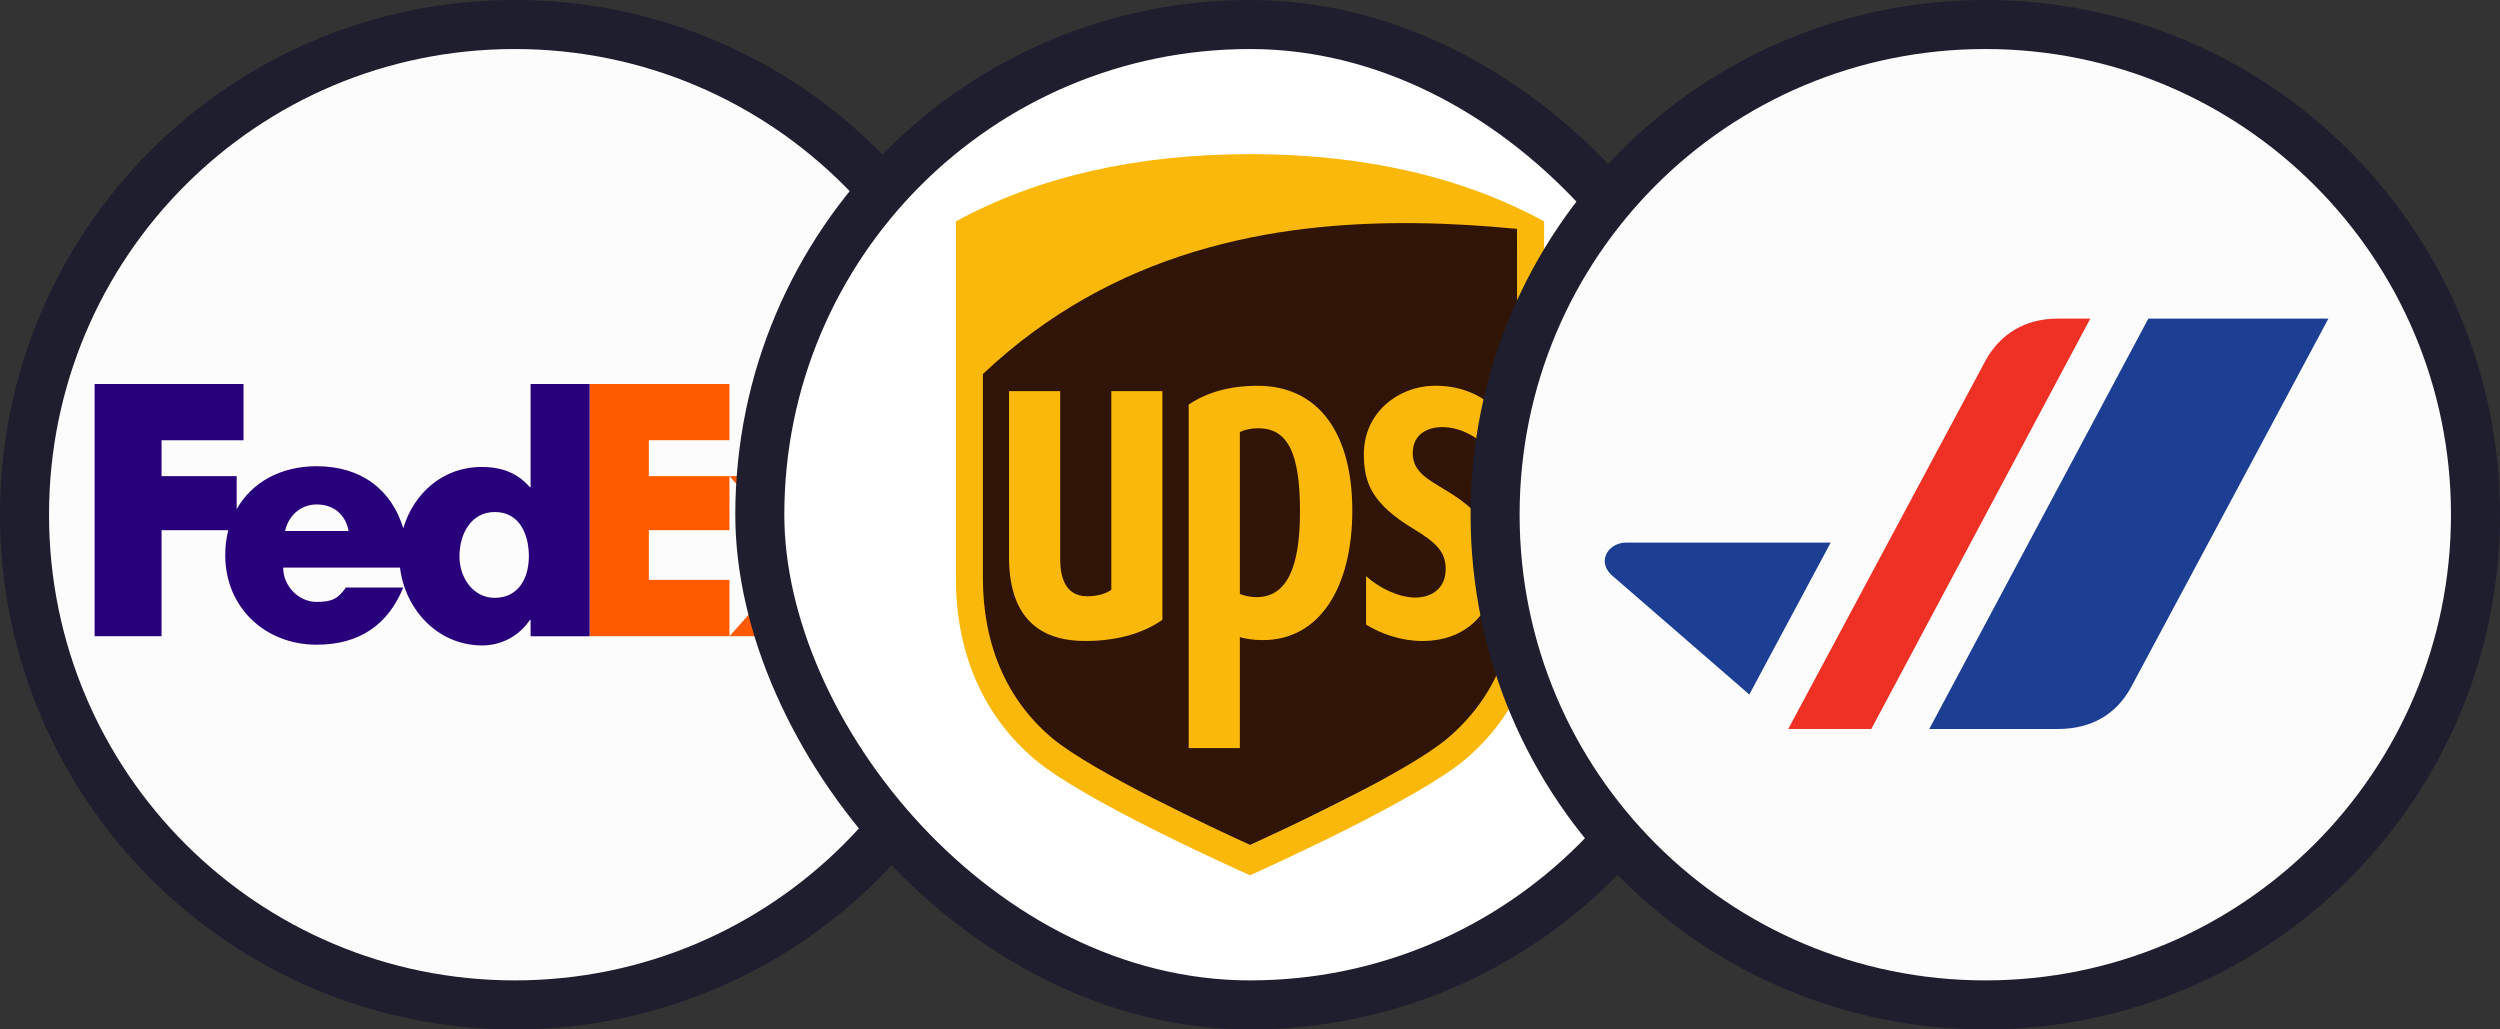
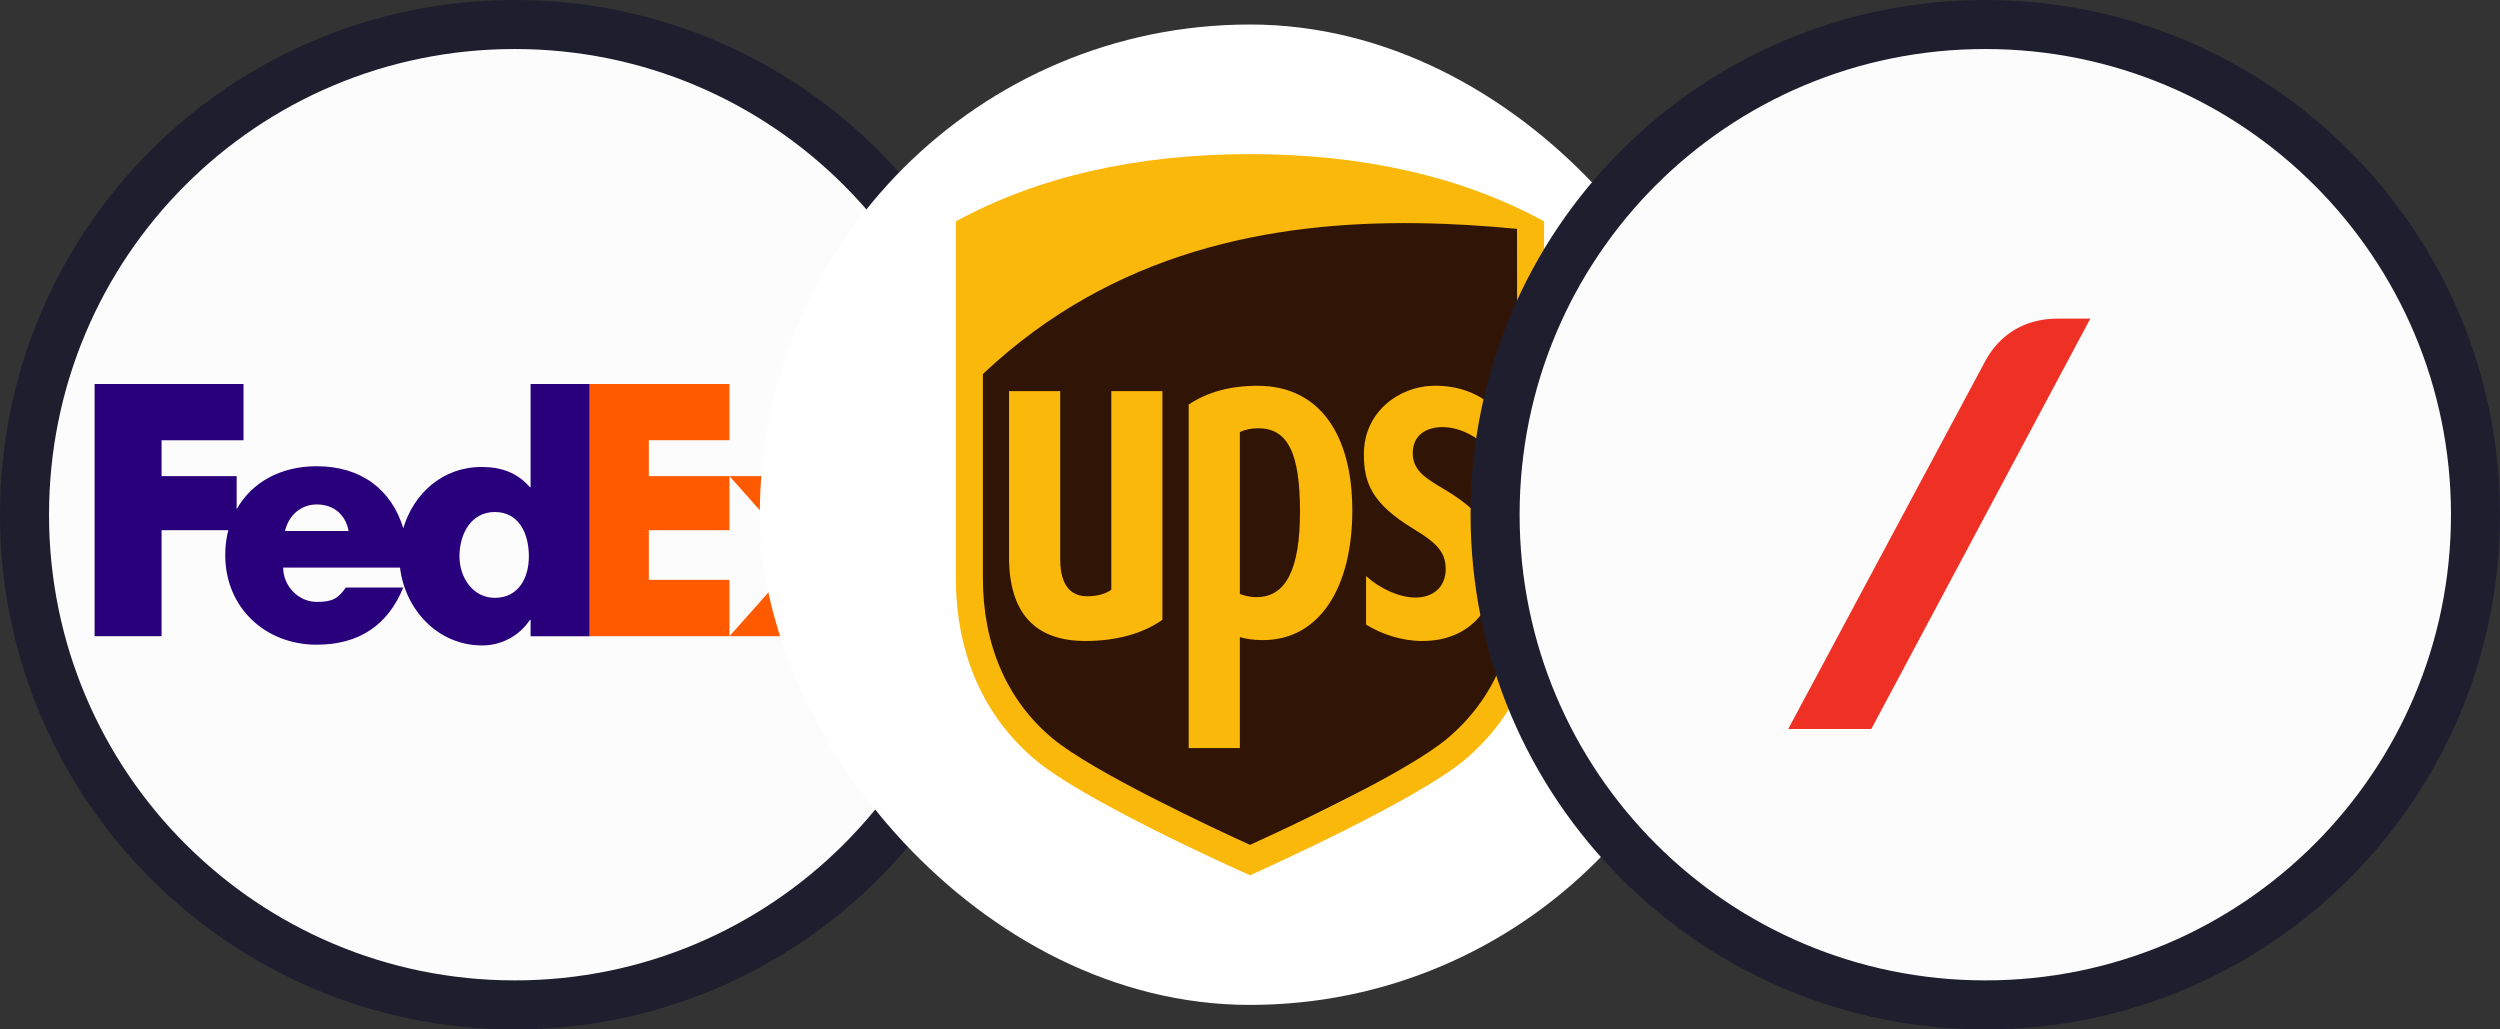
<svg xmlns="http://www.w3.org/2000/svg" width="51" height="21" viewBox="0 0 51 21" fill="none">
  <rect x="0" y="0" width="51" height="21" fill="#333333" stroke="none" />
  <path d="M20.5 10.5C20.5 16.016 16.033 20.5 10.5 20.5C4.985 20.5 0.5 16.033 0.5 10.5C0.5 4.967 4.967 0.5 10.5 0.5C16.033 0.5 20.5 4.984 20.5 10.5Z" fill="#FCFCFC" stroke="#1E1E2F" />
  <path d="M17.786 12.979L17.074 12.18L16.367 12.979H14.881L16.334 11.346L14.881 9.713H16.414L17.134 10.506L17.826 9.713H19.305L17.86 11.339L19.325 12.979H17.786ZM12.027 12.979V7.833H14.881V8.98H13.236V9.713H14.881V10.816H13.236V11.829H14.881V12.979H12.027Z" fill="#FF5A00" />
  <path d="M10.824 7.833V9.939H10.81C10.544 9.633 10.211 9.526 9.825 9.526C9.033 9.526 8.437 10.065 8.227 10.777C7.989 9.992 7.373 9.511 6.46 9.511C5.719 9.511 5.134 9.844 4.828 10.387V9.713H3.296V8.981H4.968V7.834H1.93V12.979H3.296V10.816H4.657C4.615 10.983 4.594 11.154 4.595 11.325C4.595 12.398 5.414 13.152 6.46 13.152C7.339 13.152 7.919 12.739 8.226 11.986H7.055C6.897 12.212 6.777 12.279 6.46 12.279C6.093 12.279 5.777 11.959 5.777 11.579H8.16C8.263 12.432 8.927 13.167 9.838 13.167C10.231 13.167 10.591 12.973 10.81 12.647H10.824V12.98H12.028V7.834H10.824V7.833ZM5.814 10.832C5.891 10.505 6.144 10.291 6.46 10.291C6.808 10.291 7.049 10.498 7.112 10.832H5.814ZM10.093 12.196C9.649 12.196 9.373 11.783 9.373 11.35C9.373 10.888 9.613 10.445 10.093 10.445C10.591 10.445 10.789 10.889 10.789 11.35C10.789 11.788 10.579 12.196 10.093 12.196Z" fill="#29007C" />
  <rect x="15.5" y="0.5" width="20" height="20" rx="10" fill="white" />
-   <rect x="15.5" y="0.5" width="20" height="20" rx="10" stroke="#1E1E2F" />
  <path fill-rule="evenodd" clip-rule="evenodd" d="M19.812 7.532L19.864 13.604L21.189 15.289L25.161 17.456L30.042 14.995L31.055 12.507L30.951 4.456L27.264 4.349L23.422 4.991L19.916 7.077L19.812 7.532Z" fill="#301506" />
  <path d="M25.5 3.144C23.186 3.144 21.167 3.606 19.5 4.516V11.792C19.5 13.323 20.058 14.604 21.115 15.496C22.095 16.324 25.128 17.69 25.5 17.856C25.852 17.698 28.921 16.311 29.886 15.496C30.942 14.604 31.5 13.323 31.5 11.792V4.516C29.833 3.606 27.814 3.144 25.499 3.144L25.5 3.144ZM28.926 4.553C29.616 4.562 30.294 4.606 30.948 4.669V11.792C30.948 13.161 30.466 14.267 29.536 15.056C28.705 15.761 26.199 16.918 25.5 17.235C24.791 16.914 22.279 15.742 21.463 15.056C20.538 14.281 20.051 13.149 20.051 11.793V7.63C22.709 5.12 25.936 4.513 28.926 4.553L28.926 4.553ZM25.656 7.87C25.087 7.87 24.627 8.001 24.249 8.253V15.261H25.293V12.997C25.398 13.028 25.549 13.058 25.763 13.058C26.921 13.058 27.587 11.982 27.587 10.412C27.587 8.844 26.901 7.87 25.656 7.87ZM29.224 7.87C28.537 7.89 27.819 8.403 27.823 9.272C27.825 9.844 27.979 10.272 28.84 10.792C29.299 11.07 29.484 11.253 29.492 11.59C29.501 11.965 29.249 12.191 28.866 12.19C28.533 12.187 28.135 11.997 27.868 11.752V12.742C28.195 12.943 28.603 13.076 29.015 13.076C30.047 13.076 30.508 12.325 30.527 11.637C30.547 11.01 30.379 10.536 29.507 10.008C29.117 9.773 28.81 9.618 28.82 9.227C28.83 8.844 29.138 8.71 29.434 8.713C29.799 8.716 30.151 8.924 30.369 9.154V8.22C30.186 8.074 29.797 7.852 29.224 7.87ZM20.584 7.979V11.359C20.584 12.499 21.108 13.076 22.14 13.076C22.779 13.076 23.315 12.924 23.713 12.644V7.979H22.671V12.032C22.558 12.112 22.389 12.164 22.177 12.164C21.699 12.164 21.628 11.712 21.628 11.407V7.979L20.584 7.979ZM25.663 8.736C26.269 8.736 26.52 9.234 26.52 10.439C26.52 11.614 26.233 12.182 25.632 12.182C25.491 12.182 25.368 12.146 25.293 12.117V8.814C25.378 8.77 25.521 8.736 25.663 8.736Z" fill="#FAB80A" />
  <path d="M50.5 10.5C50.5 16.016 46.033 20.5 40.5 20.5C34.984 20.5 30.5 16.033 30.5 10.5C30.5 4.967 34.967 0.5 40.5 0.5C46.033 0.5 50.5 4.984 50.5 10.5Z" fill="#FCFCFC" stroke="#1E1E2F" />
-   <path d="M37.346 11.069H33.178C32.931 11.069 32.736 11.239 32.736 11.452C32.736 11.547 32.79 11.644 32.861 11.718L35.686 14.168L37.346 11.069Z" fill="#1C3F94" />
  <path d="M42.642 6.5L38.175 14.871H36.48L40.507 7.352C40.807 6.81 41.318 6.5 41.972 6.5H42.642Z" fill="#EE3124" />
-   <path d="M47.499 6.5H43.826L39.357 14.871H41.989C42.66 14.871 43.173 14.574 43.473 14.02C43.773 13.466 47.499 6.5 47.499 6.5Z" fill="#1C3F94" />
</svg>